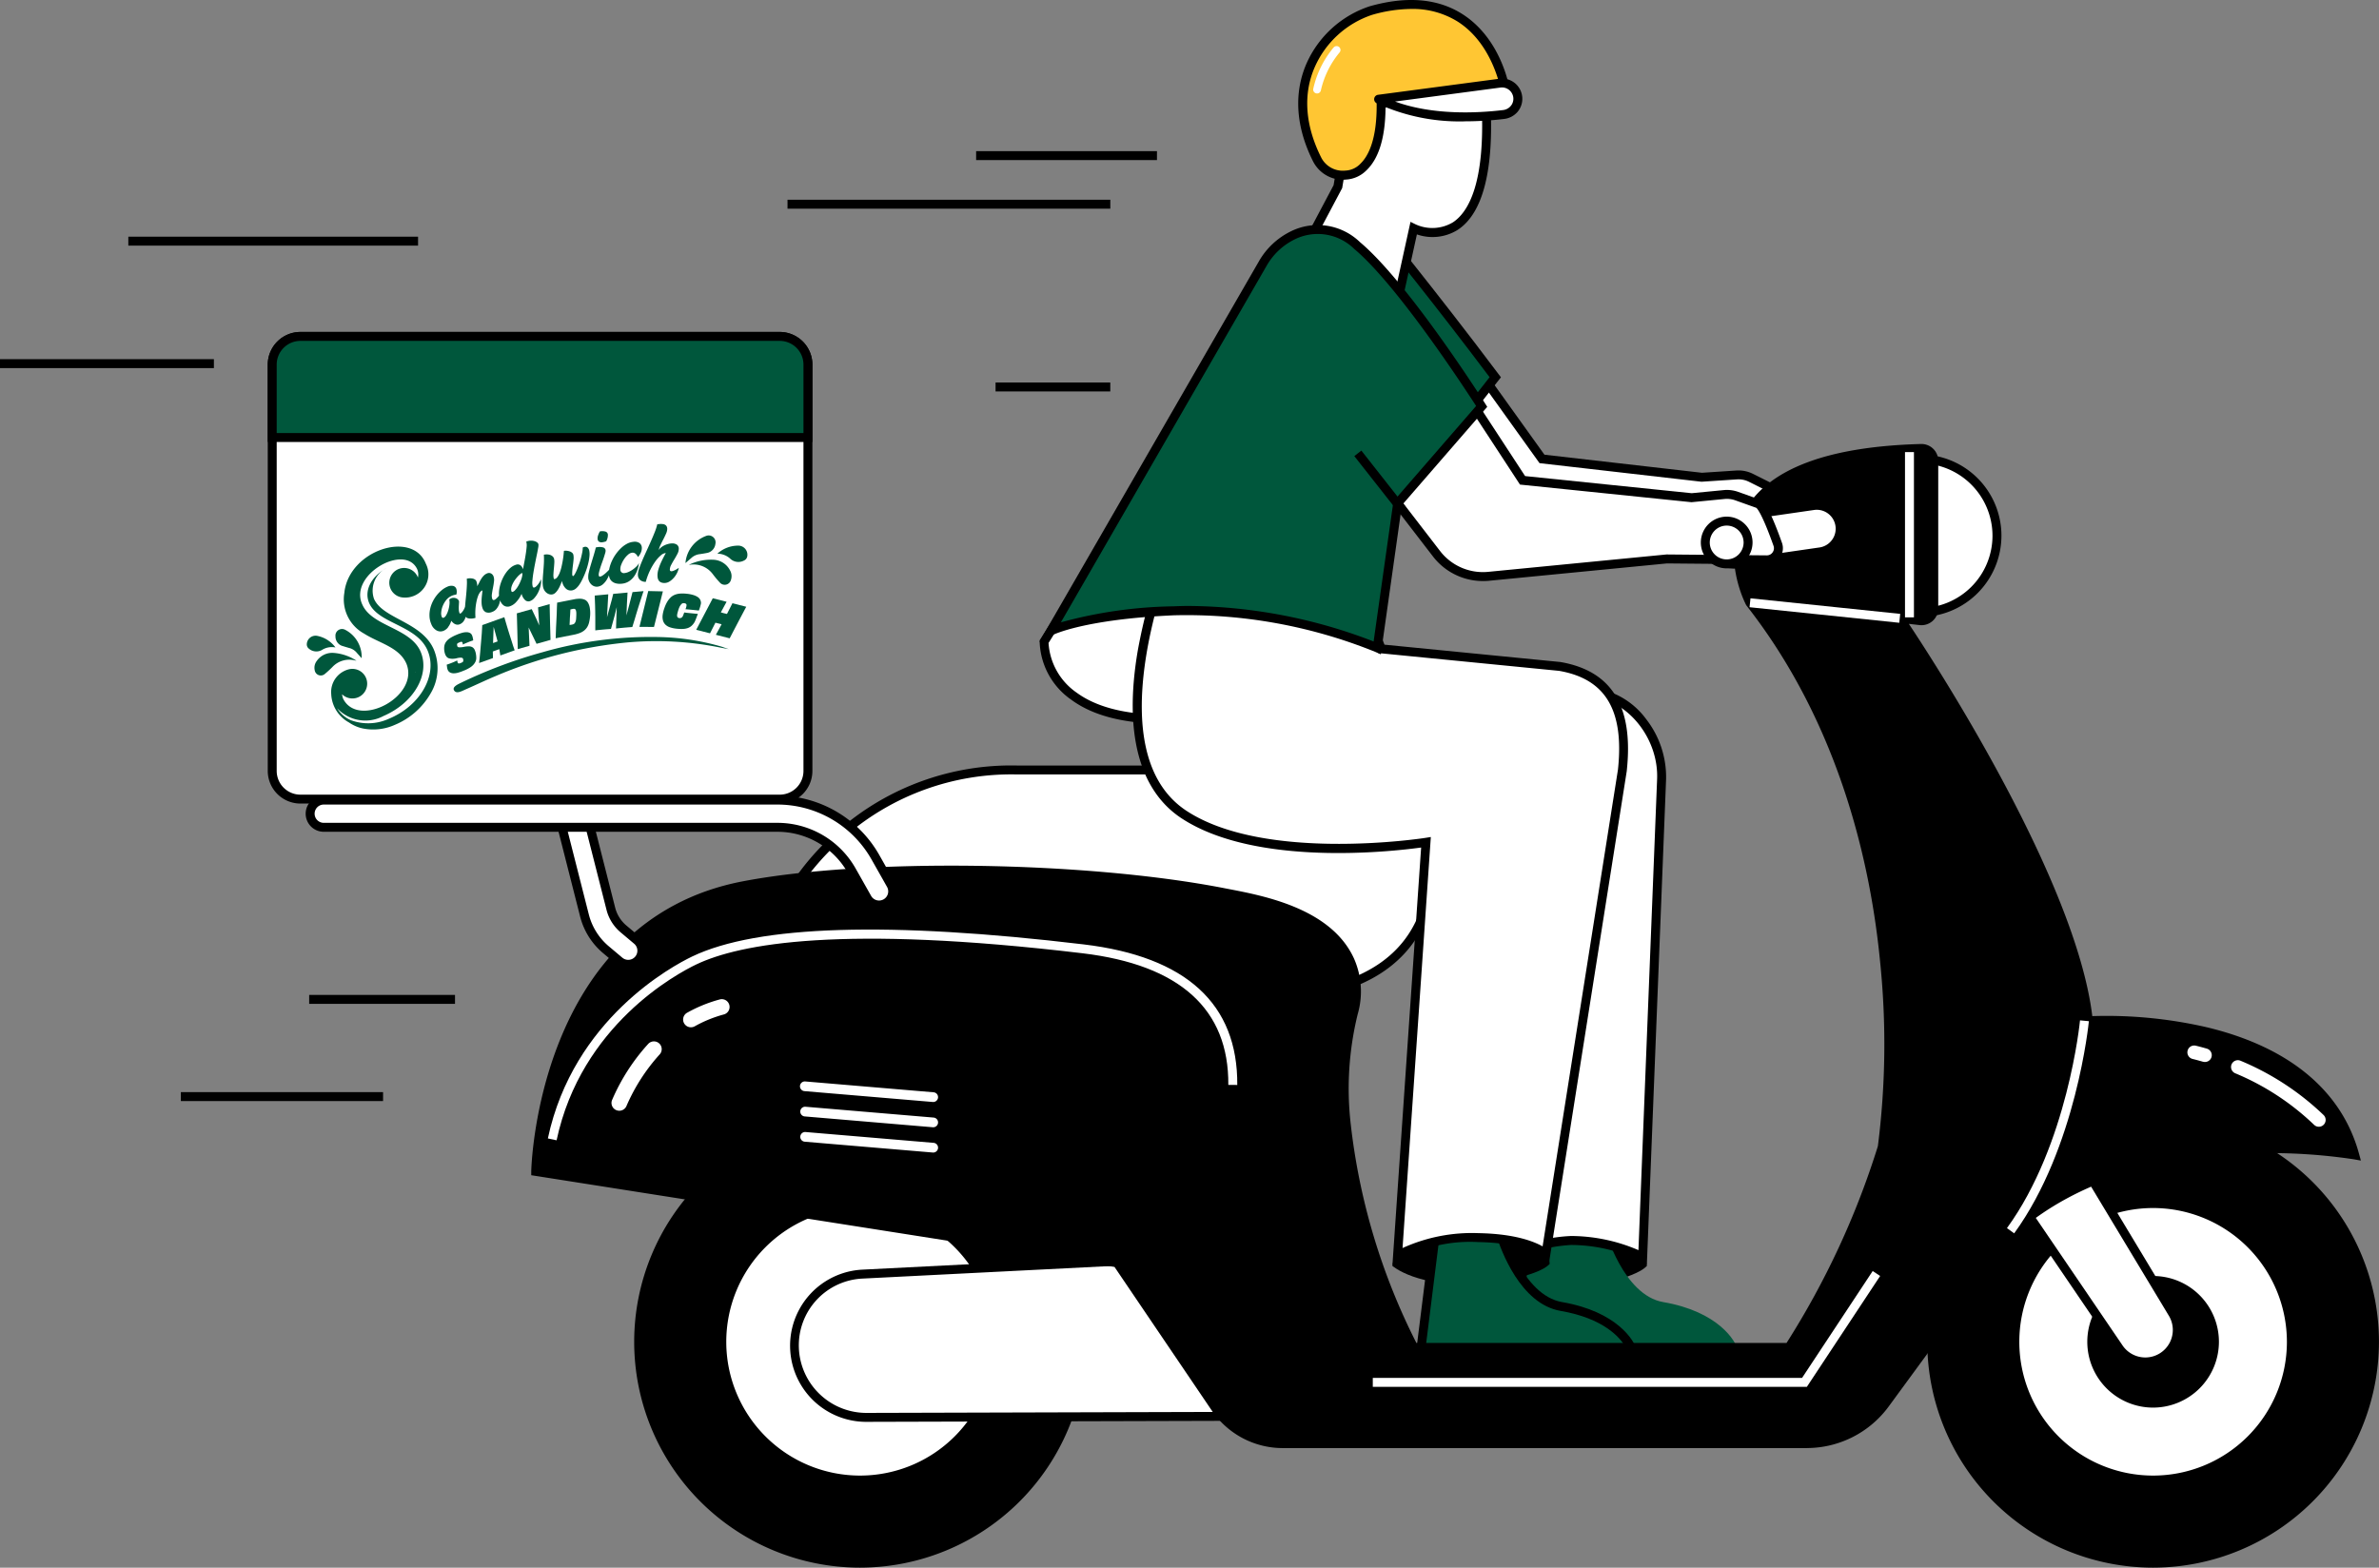
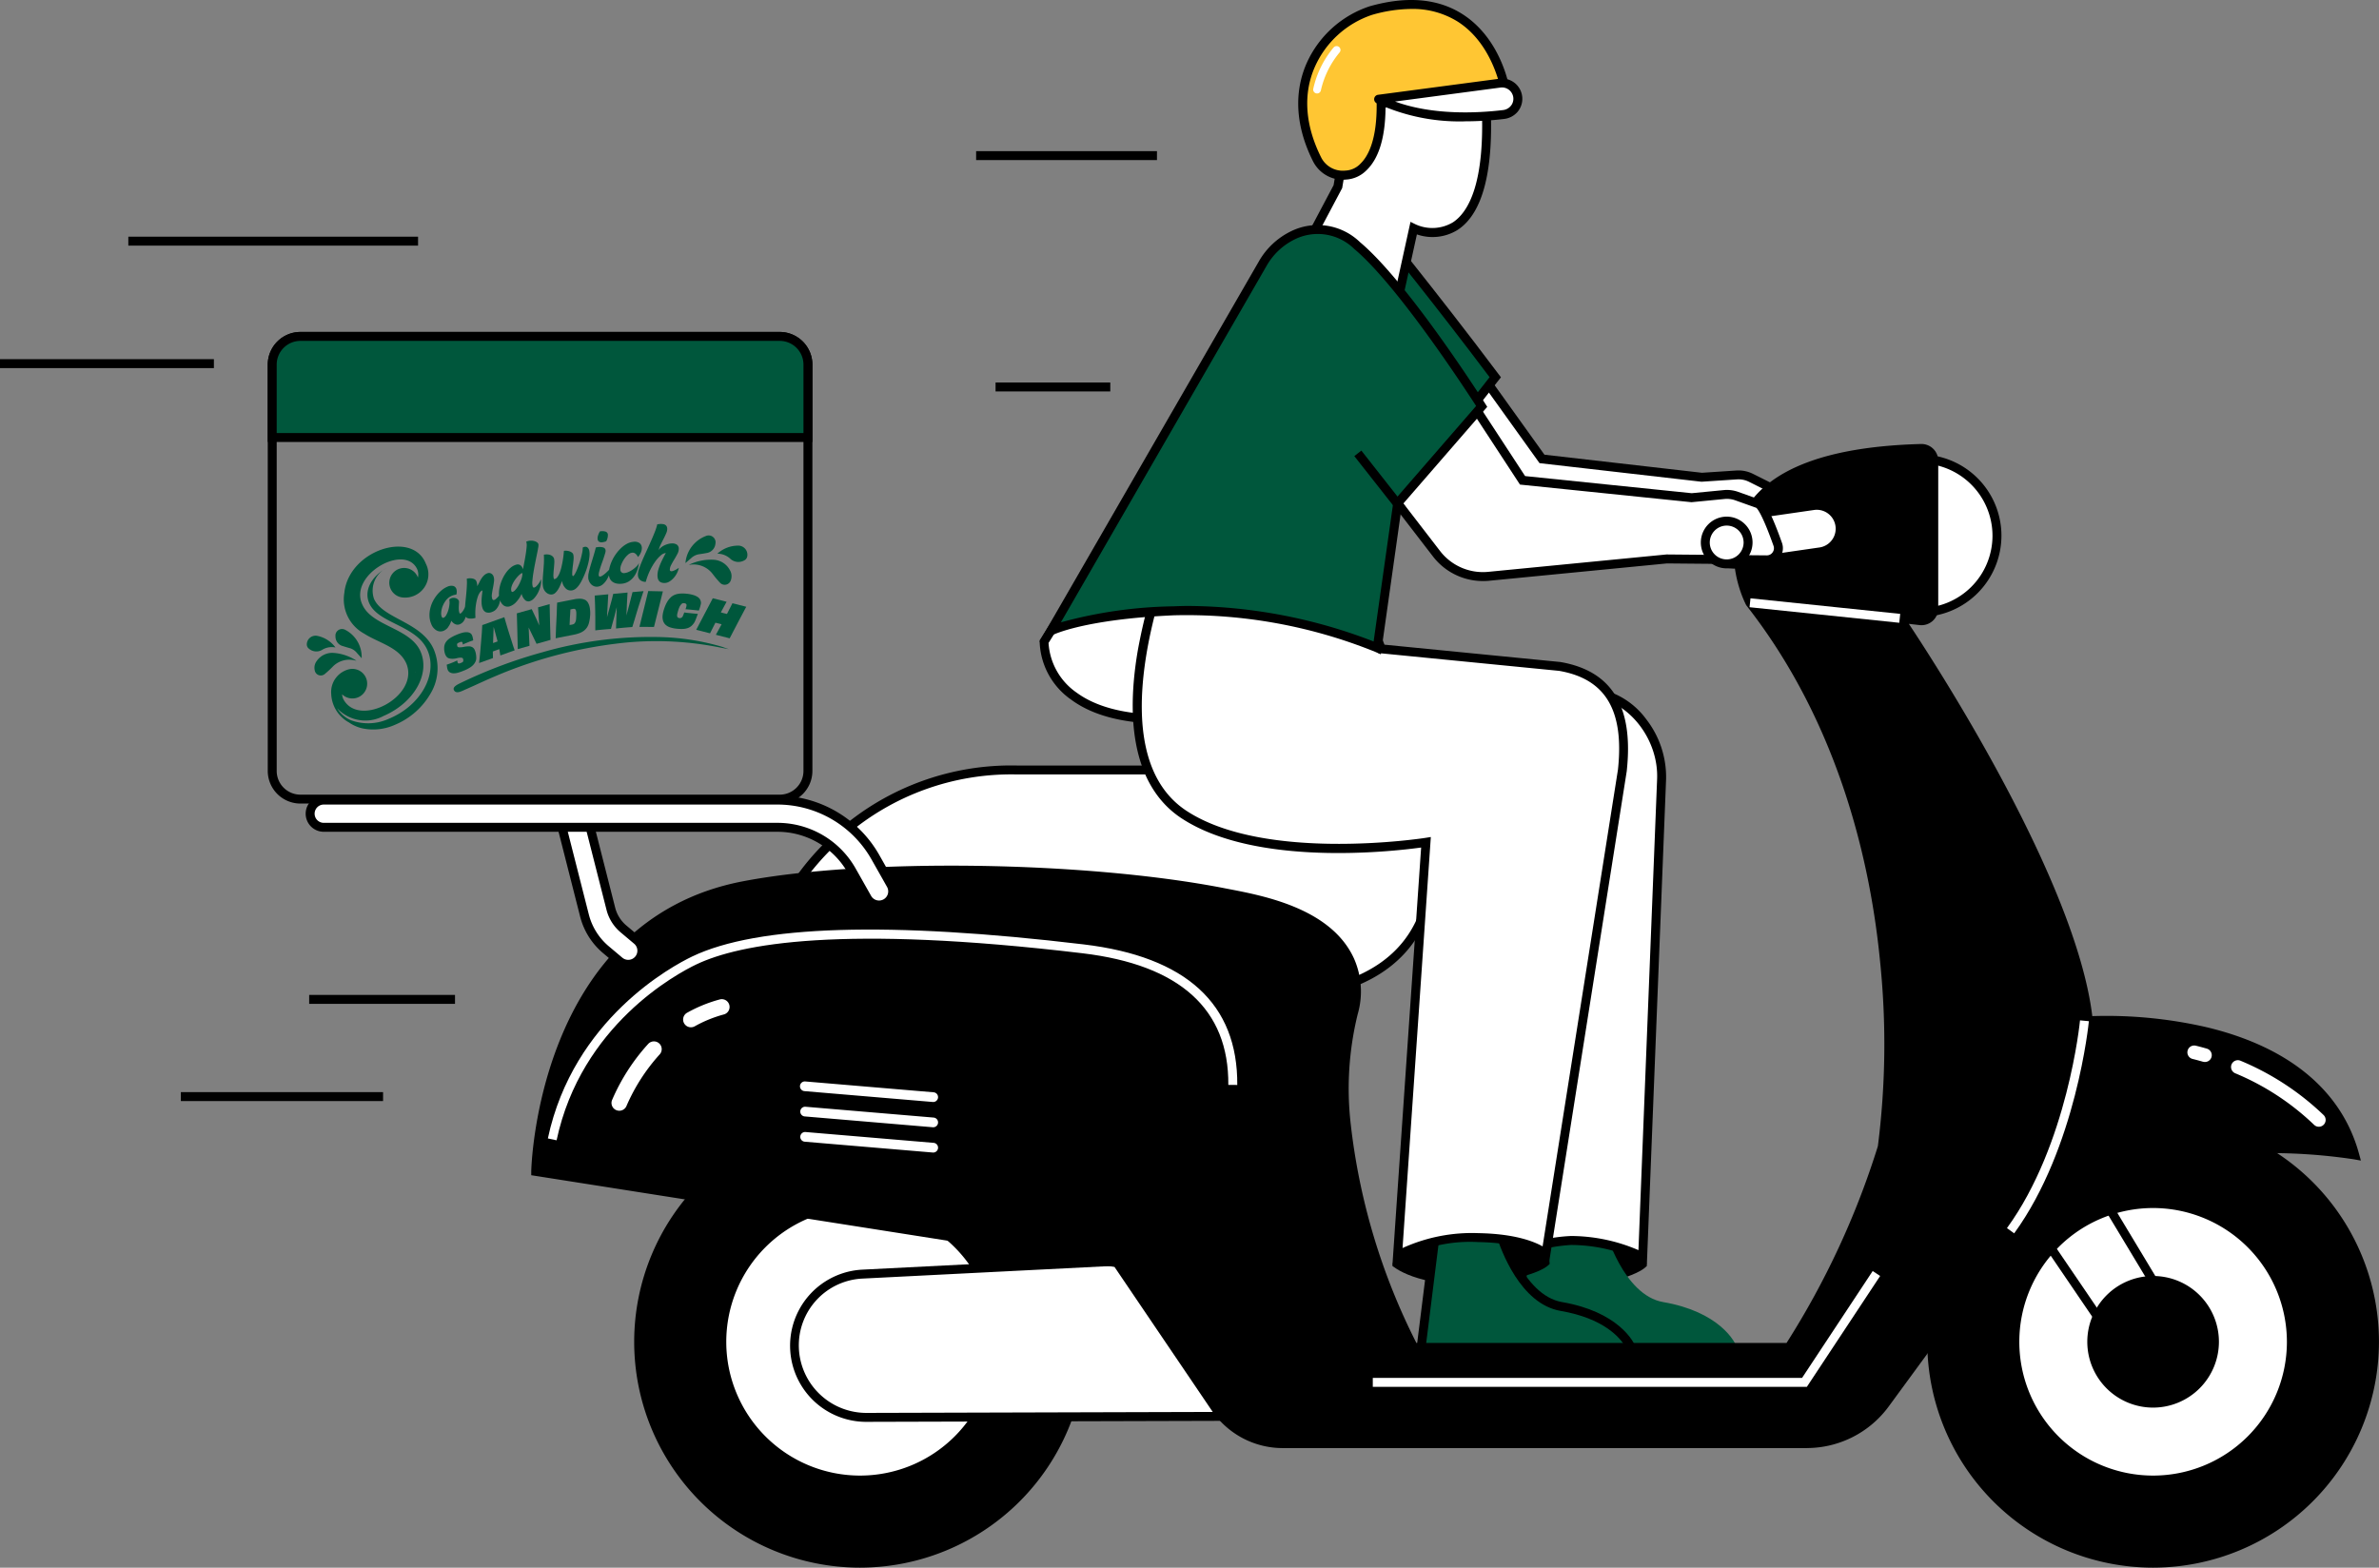
<svg xmlns="http://www.w3.org/2000/svg" width="241.218" height="158.976" viewBox="0 0 241.218 158.976">
  <rect x="0" y="0" width="241.218" height="158.976" fill="#808080" stroke="none" />
  <defs>
    <clipPath id="clip-path">
      <rect id="Rectangle_31" data-name="Rectangle 31" width="241.218" height="158.976" fill="none" />
    </clipPath>
  </defs>
  <g id="Group_21" data-name="Group 21" transform="translate(-800 -693)">
    <g id="Group_20" data-name="Group 20" transform="translate(800 693)" clip-path="url(#clip-path)">
      <path id="Path_159" data-name="Path 159" d="M402.053,649.147A22.451,22.451,0,1,1,379.6,626.7a22.451,22.451,0,0,1,22.452,22.452" transform="translate(-292.399 -513.075)" />
      <path id="Path_160" data-name="Path 160" d="M377.555,670.005a22.9,22.9,0,1,1,22.9-22.9,22.93,22.93,0,0,1-22.9,22.9m0-44.9a22,22,0,1,0,22,22,22.023,22.023,0,0,0-22-22" transform="translate(-290.352 -511.029)" />
      <path id="Path_161" data-name="Path 161" d="M431.7,687.223A14.019,14.019,0,1,1,417.678,673.2,14.019,14.019,0,0,1,431.7,687.223" transform="translate(-330.475 -551.152)" fill="#fff" />
      <path id="Path_162" data-name="Path 162" d="M415.631,699.65A14.473,14.473,0,1,1,430.1,685.177a14.489,14.489,0,0,1-14.473,14.473m0-28.039A13.566,13.566,0,1,0,429.2,685.177a13.581,13.581,0,0,0-13.566-13.566" transform="translate(-328.428 -549.105)" />
      <path id="Path_163" data-name="Path 163" d="M446.677,722.442a6.22,6.22,0,1,1,6.22,6.22,6.22,6.22,0,0,1-6.22-6.22" transform="translate(-365.694 -586.371)" />
      <path id="Path_164" data-name="Path 164" d="M450.85,727.07a6.673,6.673,0,1,1,6.673-6.673,6.681,6.681,0,0,1-6.673,6.673m0-12.44a5.767,5.767,0,1,0,5.767,5.767,5.773,5.773,0,0,0-5.767-5.767" transform="translate(-363.647 -584.325)" />
      <path id="Path_165" data-name="Path 165" d="M1125.221,649.147a22.451,22.451,0,1,1-22.452-22.452,22.451,22.451,0,0,1,22.452,22.452" transform="translate(-884.456 -513.075)" />
      <path id="Path_166" data-name="Path 166" d="M1100.723,670.005a22.9,22.9,0,1,1,22.9-22.9,22.93,22.93,0,0,1-22.9,22.9m0-44.9a22,22,0,1,0,22,22,22.023,22.023,0,0,0-22-22" transform="translate(-882.409 -511.029)" />
      <path id="Path_167" data-name="Path 167" d="M1154.865,687.223a14.02,14.02,0,1,1-14.02-14.019,14.02,14.02,0,0,1,14.02,14.019" transform="translate(-922.532 -551.152)" fill="#fff" />
      <path id="Path_168" data-name="Path 168" d="M1138.8,699.65a14.473,14.473,0,1,1,14.473-14.473A14.489,14.489,0,0,1,1138.8,699.65m0-28.039a13.566,13.566,0,1,0,13.566,13.566,13.581,13.581,0,0,0-13.566-13.566" transform="translate(-920.486 -549.105)" />
      <path id="Path_169" data-name="Path 169" d="M1169.844,722.442a6.22,6.22,0,1,1,6.22,6.22,6.22,6.22,0,0,1-6.22-6.22" transform="translate(-957.751 -586.371)" />
      <path id="Path_170" data-name="Path 170" d="M1174.018,727.07a6.673,6.673,0,1,1,6.673-6.673,6.681,6.681,0,0,1-6.673,6.673m0-12.44a5.767,5.767,0,1,0,5.767,5.767,5.773,5.773,0,0,0-5.767-5.767" transform="translate(-955.704 -584.325)" />
      <path id="Path_171" data-name="Path 171" d="M794.331,199.049l7.492,10.449,16.209,1.86,3.533-.233a2.816,2.816,0,0,1,1.445.291l2.471,1.236c.8.2,2.169,4.732,2.169,4.732l-11.8-.107-18.744.482c-.282-.342-8.692-12.008-8.692-12.008Z" transform="translate(-645.476 -162.961)" fill="#fff" />
      <path id="Path_172" data-name="Path 172" d="M794.283,214.937l-.141-.17c-.284-.343-7.849-10.836-8.71-12.031l-.212-.294,6.531-7.4,7.707,10.749,15.969,1.833,3.493-.23a3.272,3.272,0,0,1,1.678.338l2.446,1.223c.851.331,1.785,2.9,2.426,5.019l.178.59-12.414-.113Zm-7.9-12.438c2.292,3.179,7.431,10.3,8.334,11.52l18.512-.477,11.192.1a13.068,13.068,0,0,0-1.684-3.839l-.025-.006-2.516-1.258a2.361,2.361,0,0,0-1.213-.244l-3.574.236-.041,0-16.409-1.883-7.278-10.15Z" transform="translate(-642.859 -159.68)" />
      <path id="Path_173" data-name="Path 173" d="M756.676,120.751s6.309,7.689,12.815,16.364l-2.169,2.76L754.7,124.5Z" transform="translate(-617.876 -98.859)" fill="#00573c" />
      <path id="Path_174" data-name="Path 174" d="M764.886,136.916l-13.167-16.047,2.43-4.617.433.528c.063.077,6.39,7.8,12.828,16.38l.209.278ZM752.8,120.759l12.069,14.71,1.6-2.043c-5.386-7.169-10.648-13.679-12.162-15.54Z" transform="translate(-615.432 -95.175)" />
      <path id="Path_175" data-name="Path 175" d="M1046.5,264.473a7.788,7.788,0,1,1-7.788-7.788,7.788,7.788,0,0,1,7.788,7.788" transform="translate(-844.016 -210.148)" fill="#fff" />
      <path id="Path_176" data-name="Path 176" d="M1036.663,270.666a8.241,8.241,0,1,1,8.241-8.241,8.25,8.25,0,0,1-8.241,8.241m0-15.576a7.335,7.335,0,1,0,7.334,7.335,7.343,7.343,0,0,0-7.334-7.335" transform="translate(-841.969 -208.1)" />
      <path id="Path_177" data-name="Path 177" d="M837.9,686.468s1.577,2.366,8.281,1.972c0,0,5.619-.887,6.8-2.267l-1.085-4.83-13.308.3Z" transform="translate(-685.985 -557.815)" />
      <path id="Path_178" data-name="Path 178" d="M859.086,688.546s1.864,6.9,6.251,7.657c5.5.946,7.066,3.863,7.2,4.542H851.071l1.495-11.961Z" transform="translate(-696.772 -563.712)" fill="#00573c" />
      <path id="Path_179" data-name="Path 179" d="M870.772,699.094H848.238l1.606-12.853,7.266-.266.094.348c.018.066,1.842,6.632,5.89,7.329,5.571.958,7.376,3.933,7.569,4.9Zm-21.507-.906h20.252c-.562-.952-2.217-2.892-6.576-3.642-4.084-.7-6.053-6.177-6.509-7.638l-5.784.211Z" transform="translate(-694.452 -561.607)" fill="#00573c" />
      <path id="Path_180" data-name="Path 180" d="M709.031,369.382l32.86,3.226c4.144.4,7.249,4.7,7.068,8.862L747.041,429.9a14.722,14.722,0,0,0-14.348.356l-3.452-45.321-10.943-.295Z" transform="translate(-580.484 -302.413)" fill="#fff" />
      <path id="Path_181" data-name="Path 181" d="M728.42,428.568l-3.475-45.631-10.781-.29-9.865-16.24,33.763,3.314a7.927,7.927,0,0,1,5.471,3.2,9.541,9.541,0,0,1,2.006,6.137l-1.947,49.152-.64-.348a16.375,16.375,0,0,0-7.037-1.633,16.125,16.125,0,0,0-6.869,1.984Zm-13.739-46.815,11.1.3,3.431,45.04a16.173,16.173,0,0,1,6.7-1.774,17.406,17.406,0,0,1,6.827,1.435l1.891-47.738c.179-4.11-2.932-8.031-6.659-8.393l-31.958-3.137Z" transform="translate(-576.609 -299.977)" />
      <path id="Path_182" data-name="Path 182" d="M778.629,682.611s2.464,2.267,9.168,1.873c0,0,5.619-.69,6.8-2.07l-.69-5.422-14,.789Z" transform="translate(-637.463 -554.253)" />
      <path id="Path_183" data-name="Path 183" d="M802.537,688.546s1.864,6.9,6.251,7.657c5.5.946,7.066,3.863,7.2,4.542H794.522l1.495-11.961Z" transform="translate(-650.475 -563.712)" fill="#00573c" />
      <path id="Path_184" data-name="Path 184" d="M814.224,699.094H791.69l1.606-12.853,7.266-.266.094.348c.018.066,1.842,6.632,5.89,7.329,5.57.958,7.376,3.933,7.57,4.9Zm-21.507-.906h20.252c-.562-.952-2.217-2.892-6.576-3.642-4.084-.7-6.053-6.177-6.509-7.638l-5.784.211Z" transform="translate(-648.156 -561.607)" />
      <path id="Path_185" data-name="Path 185" d="M484.838,703.266l-33.685,1.7a7.269,7.269,0,0,0,.388,14.529l42.992-.12Z" transform="translate(-363.709 -575.764)" fill="#fff" />
      <path id="Path_186" data-name="Path 186" d="M449.473,717.846a7.723,7.723,0,0,1-.39-15.435l33.956-1.719,10.247,17.031-43.792.122Zm33.07-16.221-33.414,1.691a6.776,6.776,0,0,0-6.469,6.987,6.858,6.858,0,0,0,6.814,6.636h.019l42.193-.118Z" transform="translate(-361.661 -573.656)" />
-       <path id="Path_187" data-name="Path 187" d="M1119.39,623.027l12.148,20.174a3.243,3.243,0,0,1-5.46,3.5l-13-19.1Z" transform="translate(-911.278 -510.072)" fill="#fff" />
      <path id="Path_188" data-name="Path 188" d="M1125.944,645.613a3.68,3.68,0,0,1-3.05-1.623l-13.246-19.468,7.066-5.115,12.4,20.6a3.705,3.705,0,0,1-3.172,5.609m-15.051-20.873,12.75,18.74a2.79,2.79,0,0,0,4.7-3.009l-11.894-19.752Z" transform="translate(-908.469 -507.108)" />
      <path id="Path_189" data-name="Path 189" d="M440.426,443.683a26.471,26.471,0,0,1,23.265-13.012h33.351a8.8,8.8,0,0,1,8.811,8.564c.123,5.024-1.544,10.856-9.039,13.32Z" transform="translate(-360.577 -352.588)" fill="#fff" />
      <path id="Path_190" data-name="Path 190" d="M493.716,450.973,436.6,441.986l.292-.559a25.6,25.6,0,0,1,5.6-6.712,26.59,26.59,0,0,1,18.072-6.543h33.345a9.255,9.255,0,0,1,9.264,9.006c.119,4.837-1.407,11.151-9.35,13.762Zm-55.7-9.682,55.624,8.752c5.883-1.973,8.785-6.294,8.624-12.844a8.4,8.4,0,0,0-8.358-8.122h-33.35a25.716,25.716,0,0,0-17.444,6.3,26.46,26.46,0,0,0-5.1,5.917" transform="translate(-357.442 -350.541)" />
      <path id="Path_191" data-name="Path 191" d="M428.487,351.744H375.353a8.262,8.262,0,0,1-6.841-3.629l-9.963-14.707-58.95-9.266s.524-25.051,21.1-28.982c11.936-2.281,34.4-2.07,48.6.69,3.469.674,10.542,1.815,12.861,6.872a7.8,7.8,0,0,1,.361,5.332c-.992,3.571-2.981,15.284,6.1,33.932h38.052a81.766,81.766,0,0,0,9.464-20.307s5.126-31.546-13.407-55.2c0,0-7.917-14.975,17.344-15.652a1.251,1.251,0,0,1,1.287,1.248v14.977a1.248,1.248,0,0,1-1.39,1.24l-2.06-.235s17.547,25.631,19.124,40.812c0,0,22.87-1.577,27.011,13.6,0,0-21.885-3.943-34.9,7.886h0l-12.729,17.372a9.828,9.828,0,0,1-7.928,4.019" transform="translate(-245.282 -205.347)" />
      <path id="Path_192" data-name="Path 192" d="M426.439,350.152H373.306a8.707,8.707,0,0,1-7.216-3.828l-9.852-14.544-59.139-9.3V322.1c0-.253.584-25.437,21.464-29.427,12.363-2.362,34.7-2.046,48.771.69l.482.093c3.631.7,10.391,1.991,12.7,7.035a8.252,8.252,0,0,1,.386,5.642,31.633,31.633,0,0,0-.713,11.15,65.152,65.152,0,0,0,6.66,22.207H424.38a83.4,83.4,0,0,0,9.261-19.958,81.814,81.814,0,0,0,.235-18.609c-.941-9.826-4.057-24.084-13.556-36.211l-.044-.068c-.111-.21-2.683-5.192-.059-9.68,2.428-4.153,8.414-6.386,17.792-6.637a1.7,1.7,0,0,1,1.752,1.7V265a1.7,1.7,0,0,1-1.895,1.691l-1.085-.124c2.967,4.461,16.939,26.085,18.6,39.778a45.342,45.342,0,0,1,11.656,1.141c8.328,2.008,13.65,6.44,15.389,12.816l.189.692-.707-.127a56.621,56.621,0,0,0-12.482-.485c-6.386.446-15.38,2.237-22,8.23l-12.7,17.336a10.316,10.316,0,0,1-8.293,4.2m-128.417-28.44,58.745,9.234,10.073,14.87a7.8,7.8,0,0,0,6.466,3.43h53.134A9.408,9.408,0,0,0,434,345.412L446.758,328l.034-.031c6.818-6.2,16.054-8.041,22.6-8.5a59.241,59.241,0,0,1,11.963.387c-1.841-5.74-6.711-9.6-14.489-11.487a44.06,44.06,0,0,0-11.852-1.106l-.437.03-.046-.435c-1.548-14.9-18.873-40.347-19.048-40.6l-.561-.819,3.047.348a.795.795,0,0,0,.885-.79V250.023a.787.787,0,0,0-.24-.568.8.8,0,0,0-.582-.227c-9.04.242-14.77,2.323-17.031,6.184s-.154,8.342.059,8.771a62.977,62.977,0,0,1,9.959,18.706,79.85,79.85,0,0,1,3.762,17.97,82.285,82.285,0,0,1-.25,18.846l-.015.065a81.121,81.121,0,0,1-9.575,20.491l-.133.133H386.285l-.124-.255c-3.924-8.058-6.235-15.721-6.871-22.777a32.547,32.547,0,0,1,.742-11.474,7.346,7.346,0,0,0-.337-5.021c-2.118-4.62-8.579-5.857-12.051-6.523l-.485-.093c-13.74-2.672-36.37-2.994-48.428-.69-8.36,1.6-14.387,6.865-17.914,15.657a41.873,41.873,0,0,0-2.8,12.5" transform="translate(-243.234 -203.301)" />
      <path id="Path_193" data-name="Path 193" d="M307.283,541.319l-.887-.189c2.584-12.124,12.649-17.5,14.64-18.453,6.61-3.167,19.961-3.579,39.681-1.224,10.4,1.242,15.644,6.038,15.581,14.255l-.907-.007c.06-7.678-4.914-12.169-14.782-13.347-24.348-2.908-34.746-.984-39.182,1.141-1.924.922-11.65,6.115-14.145,17.824" transform="translate(-250.846 -425.682)" fill="#fff" />
      <path id="Path_194" data-name="Path 194" d="M460.951,606.988l-13.016-1.1a.493.493,0,1,1,.083-.982l13.016,1.1a.493.493,0,0,1-.083.982" transform="translate(-366.355 -495.235)" fill="#fff" />
      <path id="Path_195" data-name="Path 195" d="M460.951,621.125l-13.016-1.1a.493.493,0,0,1,.083-.982l13.016,1.1a.493.493,0,0,1-.083.982" transform="translate(-366.355 -506.809)" fill="#fff" />
      <path id="Path_196" data-name="Path 196" d="M460.951,635.262l-13.016-1.1a.493.493,0,0,1,.083-.982l13.016,1.1a.493.493,0,0,1-.083.982" transform="translate(-366.355 -518.383)" fill="#fff" />
      <path id="Path_197" data-name="Path 197" d="M318.974,468.566l-1.38-1.162a6.712,6.712,0,0,1-2.181-3.479l-2.536-9.972,2.675-.68,2.536,9.972a3.95,3.95,0,0,0,1.284,2.049l1.38,1.162a1.38,1.38,0,0,1-1.778,2.111" transform="translate(-256.152 -371.094)" fill="#fff" />
      <path id="Path_198" data-name="Path 198" d="M317.371,466.855a1.819,1.819,0,0,1-1.178-.431l-1.38-1.162a7.124,7.124,0,0,1-2.329-3.714l-2.648-10.411,3.554-.9,2.648,10.411a3.478,3.478,0,0,0,1.137,1.814l1.38,1.162a1.833,1.833,0,0,1-1.024,3.229c-.053,0-.107.007-.159.007m-6.432-15.064,2.424,9.533a6.225,6.225,0,0,0,2.034,3.244l1.38,1.162a.927.927,0,0,0,1.194-1.418l-1.38-1.162a4.38,4.38,0,0,1-1.432-2.283l-2.424-9.533Z" transform="translate(-253.663 -368.605)" />
      <path id="Path_199" data-name="Path 199" d="M229.93,457.462l-1.57-2.778a8.64,8.64,0,0,0-7.522-4.389H174.831a1.38,1.38,0,0,1,0-2.76h46.006a11.4,11.4,0,0,1,9.925,5.791l1.57,2.778a1.38,1.38,0,0,1-2.4,1.358" transform="translate(-142.004 -366.397)" fill="#fff" />
      <path id="Path_200" data-name="Path 200" d="M229.088,456.569a1.835,1.835,0,0,1-1.6-.931l-1.57-2.778a8.2,8.2,0,0,0-7.128-4.159H172.786a1.833,1.833,0,1,1,0-3.667h46.006a11.872,11.872,0,0,1,10.32,6.021l1.57,2.778a1.833,1.833,0,0,1-1.593,2.735m-.81-1.377a.927.927,0,1,0,1.614-.912l-1.57-2.778a10.965,10.965,0,0,0-9.531-5.561H172.786a.927.927,0,1,0,0,1.854h46.006a9.108,9.108,0,0,1,7.917,4.619Z" transform="translate(-139.958 -364.35)" />
      <path id="Path_201" data-name="Path 201" d="M583.969,327.746s-.591,15.181,33.147,3.349l.192-4.2-29-6.05Z" transform="translate(-478.095 -262.677)" fill="#fff" />
      <path id="Path_202" data-name="Path 202" d="M594.014,333.766c-4.025,0-7.168-.816-9.351-2.428a7.433,7.433,0,0,1-3.2-5.9l0-.121,4.57-7.27,29.687,6.193-.223,4.891-.289.1c-8.3,2.912-15.257,4.437-20.665,4.533q-.272,0-.539,0m-11.64-8.183a6.607,6.607,0,0,0,2.848,5.041c3.416,2.507,11.289,4.159,29.407-2.149l.16-3.508-28.314-5.906Z" transform="translate(-476.047 -260.382)" />
      <path id="Path_203" data-name="Path 203" d="M729.2,76.166l2.223-10.12s8.263,4.056,7.326-12.977l-13.426-.684-1.582,9.428L718.314,72.05Z" transform="translate(-588.083 -42.888)" fill="#fff" />
      <path id="Path_204" data-name="Path 204" d="M726.633,74.639l-11.855-4.483,5.631-10.627,1.637-9.753,14.236.725.022.407c.386,7.019-.722,11.44-3.292,13.142a4.824,4.824,0,0,1-4.157.472ZM716.06,69.672l9.912,3.749,2.234-10.172.519.255a4.062,4.062,0,0,0,3.795-.214c1.54-1.025,3.277-3.93,2.9-11.924l-12.614-.643-1.527,9.1Z" transform="translate(-585.189 -40.752)" />
      <path id="Path_205" data-name="Path 205" d="M966.844,282.616l-8.469,1.225a2.373,2.373,0,1,0,.68,4.7l8.469-1.225a2.373,2.373,0,1,0-.679-4.7" transform="translate(-782.956 -231.358)" fill="#fff" />
      <path id="Path_206" data-name="Path 206" d="M956.666,286.971a2.827,2.827,0,0,1-.4-5.624l8.469-1.225a2.827,2.827,0,0,1,.809,5.6l-8.469,1.225a2.834,2.834,0,0,1-.406.03m8.2-5.952-8.469,1.225a1.92,1.92,0,0,0,.55,3.8l8.469-1.225a1.92,1.92,0,0,0-.55-3.8" transform="translate(-780.909 -229.311)" />
      <path id="Path_207" data-name="Path 207" d="M639.883,300.339s-9.369,21.482.846,28.166c8.233,5.387,24.517,2.8,24.517,2.8l-2.885,41.944s2.9-1.945,8.2-1.854c5.265.09,6.842,1.667,6.842,1.667l7.756-49.069c.573-5.347-.692-9.549-6.362-10.524l-18.081-1.781-1.789-4.666Z" transform="translate(-520.659 -245.887)" fill="#fff" />
      <path id="Path_208" data-name="Path 208" d="M659.828,371.576l.062-.918,2.846-41.383c-2.992.411-16.759,1.966-24.275-2.952-4.339-2.839-5.879-8.733-4.452-17.045a57.6,57.6,0,0,1,3.439-11.681l.168-.386,19.637,6.892,1.764,4.6,17.834,1.758c5.23.9,7.433,4.5,6.736,11.019l0,.022-7.895,49.948-.629-.63c-.011-.011-1.575-1.45-6.529-1.534a14.88,14.88,0,0,0-7.937,1.778Zm3.89-43.368-2.867,41.683a16.992,16.992,0,0,1,7.7-1.51c3.634.062,5.589.828,6.5,1.341l7.642-48.349c.641-6.015-1.257-9.2-5.973-10.015l-18.343-1.807-1.814-4.731-18.44-6.472c-1.184,2.911-8.2,21.3.84,27.217,7.99,5.228,24.037,2.759,24.2,2.733Z" transform="translate(-518.64 -243.327)" />
      <path id="Path_209" data-name="Path 209" d="M772.671,212.1l6.7,10.252,17.154,1.764,3.289-.32a2.932,2.932,0,0,1,1.271.157l2.142.765c.518.13,1.438,2.481,2.023,4.128a1.18,1.18,0,0,1-1.124,1.574l-10.134-.092-18.043,1.759a5.966,5.966,0,0,1-5.3-2.3c-2.729-3.541-7.243-9.411-7.243-9.411Z" transform="translate(-624.999 -173.645)" fill="#fff" />
      <path id="Path_210" data-name="Path 210" d="M772.58,229.456a6.377,6.377,0,0,1-5.072-2.5c-2.729-3.541-7.243-9.412-7.243-9.412l-.257-.334,9.973-8.912,6.874,10.513,16.894,1.737,3.244-.315a3.4,3.4,0,0,1,1.467.181l2.122.758c.3.077.86.309,2.318,4.41a1.633,1.633,0,0,1-1.555,2.18l-10.11-.092-18.019,1.757c-.213.021-.425.031-.635.031M761.24,217.324c.993,1.292,4.646,6.041,6.986,9.077a5.483,5.483,0,0,0,4.9,2.121l18.067-1.761h.024l10.134.092a.709.709,0,0,0,.6-.305.717.717,0,0,0,.093-.664c-1.16-3.263-1.655-3.78-1.744-3.851h0l-2.143-.765a2.5,2.5,0,0,0-1.074-.133l-3.334.324-.045,0-17.369-1.785-6.533-9.992Zm39.052,4.7Z" transform="translate(-622.218 -170.533)" />
      <path id="Path_211" data-name="Path 211" d="M620.759,170.788a51.026,51.026,0,0,0-20.628-3.755c-9.322.414-12.474,2.043-12.474,2.043L609.2,131.743a7.127,7.127,0,0,1,2.963-2.766,5.711,5.711,0,0,1,6.562,1.017c4.864,4.081,12.629,16.311,12.629,16.311l-8.518,9.818Z" transform="translate(-481.115 -105.09)" fill="#00573c" />
      <path id="Path_212" data-name="Path 212" d="M615.863,169.4l-.549-.244a50.982,50.982,0,0,0-20.423-3.716c-9.117.4-12.255,1.977-12.286,1.992l-1.373.71,22.31-38.672a7.568,7.568,0,0,1,3.158-2.947,6.156,6.156,0,0,1,7.051,1.077c4.862,4.079,12.4,15.913,12.72,16.415l.181.285L618,154.271Zm-19.209-4.905a52.881,52.881,0,0,1,18.477,3.6l2.01-14.219,8.383-9.663c-1.2-1.856-8.009-12.277-12.355-15.923a5.271,5.271,0,0,0-6.073-.956,6.655,6.655,0,0,0-2.773,2.592l-20.9,36.227a45.642,45.642,0,0,1,11.427-1.623q.909-.04,1.8-.04" transform="translate(-475.854 -103.043)" />
      <rect id="Rectangle_21" data-name="Rectangle 21" width="0.907" height="7.238" transform="translate(137.321 46.254) rotate(-38.181)" />
      <path id="Path_213" data-name="Path 213" d="M811.767,722.7H767.754v-.906h43.525l7.161-10.837.756.5Z" transform="translate(-628.56 -582.061)" fill="#fff" />
      <rect id="Rectangle_22" data-name="Rectangle 22" width="0.907" height="15.263" transform="translate(177.396 61.578) rotate(-84.068)" fill="#fff" />
      <path id="Path_214" data-name="Path 214" d="M1123.155,592.333l-.733-.533c6.165-8.477,7.4-20.944,7.407-21.069l.9.085c-.012.127-1.268,12.842-7.577,21.517" transform="translate(-918.927 -467.257)" fill="#fff" />
      <path id="Path_215" data-name="Path 215" d="M382.173,561.4h0a.786.786,0,0,1,.271-1.108,14.426,14.426,0,0,1,3.31-1.351.789.789,0,1,1,.392,1.528,12.864,12.864,0,0,0-2.915,1.19.792.792,0,0,1-1.058-.26" transform="translate(-312.783 -457.585)" fill="#fff" />
      <path id="Path_216" data-name="Path 216" d="M342.5,589.486h0a.788.788,0,0,1-.477-1.055,20.341,20.341,0,0,1,3.664-5.686.789.789,0,0,1,1.139-.016h0a.79.79,0,0,1,.015,1.091,18.988,18.988,0,0,0-3.364,5.23.787.787,0,0,1-.974.436" transform="translate(-279.958 -476.887)" fill="#fff" />
-       <path id="Path_217" data-name="Path 217" d="M206.563,191.033v41.206A2.858,2.858,0,0,1,203.7,235.1H155.1a2.858,2.858,0,0,1-2.859-2.859V191.033a2.858,2.858,0,0,1,2.859-2.859h48.6a2.858,2.858,0,0,1,2.859,2.859" transform="translate(-124.644 -154.058)" fill="#fff" />
      <path id="Path_218" data-name="Path 218" d="M201.658,233.5h-48.6a3.316,3.316,0,0,1-3.312-3.312V188.986a3.316,3.316,0,0,1,3.312-3.312h48.6a3.316,3.316,0,0,1,3.312,3.312v41.206a3.316,3.316,0,0,1-3.312,3.312m-48.6-46.924a2.408,2.408,0,0,0-2.405,2.405v41.206a2.408,2.408,0,0,0,2.405,2.406h48.6a2.408,2.408,0,0,0,2.406-2.406V188.986a2.408,2.408,0,0,0-2.406-2.405Z" transform="translate(-122.597 -152.011)" />
      <path id="Path_219" data-name="Path 219" d="M206.563,191.033v7.393H152.246v-7.393a2.858,2.858,0,0,1,2.859-2.859h48.6a2.858,2.858,0,0,1,2.859,2.859" transform="translate(-124.644 -154.058)" fill="#00573c" />
      <path id="Path_220" data-name="Path 220" d="M204.97,196.834H149.746v-7.847a3.316,3.316,0,0,1,3.312-3.312h48.6a3.316,3.316,0,0,1,3.312,3.312Zm-54.317-.907h53.411v-6.94a2.408,2.408,0,0,0-2.406-2.405h-48.6a2.408,2.408,0,0,0-2.405,2.405Z" transform="translate(-122.597 -152.012)" />
      <path id="Path_221" data-name="Path 221" d="M958.049,293.653a2.169,2.169,0,1,1-2.169-2.169,2.169,2.169,0,0,1,2.169,2.169" transform="translate(-780.804 -238.638)" fill="#fff" />
      <path id="Path_222" data-name="Path 222" d="M953.834,294.228a2.622,2.622,0,1,1,2.622-2.622,2.625,2.625,0,0,1-2.622,2.622m0-4.337a1.715,1.715,0,1,0,1.715,1.715,1.717,1.717,0,0,0-1.715-1.715" transform="translate(-778.757 -236.591)" />
-       <rect id="Rectangle_23" data-name="Rectangle 23" width="0.907" height="16.758" transform="translate(193.157 45.847)" fill="#fff" />
      <path id="Path_223" data-name="Path 223" d="M736.479,12.545s14.2-1.363,12.591-1.363c0,0-1.764-11.425-13.634-8.057C731.58,4.22,725.8,9.837,729.983,18.2a2.906,2.906,0,0,0,2.887,1.6s3.689.2,3.609-7.261" transform="translate(-596.445 -2.05)" fill="#ffc633" />
      <path id="Path_224" data-name="Path 224" d="M730.506,18.23a3.415,3.415,0,0,1-2.959-1.876c-2.209-4.418-1.573-7.84-.65-9.933A10.665,10.665,0,0,1,733.282.639c3.764-1.068,6.94-.8,9.44.807,3.445,2.211,4.485,6.223,4.713,7.332a.432.432,0,0,1,.184.343c.021.44-.34.488-.938.567-.332.044-.82.1-1.449.172-1.056.118-2.529.272-4.377.459-2.482.251-4.99.495-5.953.588-.024,3.015-.671,5.152-1.928,6.356a3.174,3.174,0,0,1-2.11.948,3.127,3.127,0,0,1-.358.021M737.5.907a14.6,14.6,0,0,0-3.967.6,9.711,9.711,0,0,0-5.8,5.277c-1.211,2.746-.993,5.914.631,9.161a2.453,2.453,0,0,0,2.426,1.357l.04-.005.04,0a2.244,2.244,0,0,0,1.509-.721c.762-.747,1.662-2.409,1.622-6.083l0-.416.414-.04c4.179-.4,10.276-1.01,12.1-1.246-.275-1.185-1.312-4.69-4.283-6.592A8.591,8.591,0,0,0,737.5.907" transform="translate(-594.415 0.001)" />
      <path id="Path_225" data-name="Path 225" d="M771.016,48.085l12.307-1.629a1.6,1.6,0,1,1,.4,3.177c-3.039.368-8.519.612-12.705-1.548" transform="translate(-631.231 -38.022)" fill="#fff" />
      <path id="Path_226" data-name="Path 226" d="M777.752,48.282a20,20,0,0,1-8.991-1.84.453.453,0,0,1,.148-.852l12.306-1.629a2.054,2.054,0,0,1,1.822,3.381,2.124,2.124,0,0,1-1.365.7,33.4,33.4,0,0,1-3.921.237m-7.114-2.006c3.843,1.411,8.38,1.174,10.94.867a1.194,1.194,0,0,0,.9-.575,1.132,1.132,0,0,0,.017-1.11,1.152,1.152,0,0,0-1.163-.6Z" transform="translate(-629.183 -35.977)" />
      <path id="Path_227" data-name="Path 227" d="M734.758,30.576h0a.393.393,0,0,1-.345-.471,9.843,9.843,0,0,1,2.059-4.185.4.4,0,0,1,.57-.045h0a.393.393,0,0,1,.042.542,9.178,9.178,0,0,0-1.9,3.85.392.392,0,0,1-.427.309" transform="translate(-601.255 -21.101)" fill="#fff" />
      <path id="Path_228" data-name="Path 228" d="M1256.217,599.6a25.906,25.906,0,0,0-7.984-5.222.69.69,0,1,1,.539-1.27,27.3,27.3,0,0,1,8.409,5.5.693.693,0,0,1-.007,1h0a.688.688,0,0,1-.956-.008" transform="translate(-1021.582 -485.533)" fill="#fff" />
      <path id="Path_229" data-name="Path 229" d="M1224.921,586.462c-.422-.123-.78-.217-1.056-.284a.69.69,0,0,1-.517-.8h0a.691.691,0,0,1,.844-.545c.3.072.674.171,1.12.3a.69.69,0,0,1,.462.872h0a.691.691,0,0,1-.854.452" transform="translate(-1001.546 -478.789)" fill="#fff" />
      <rect id="Rectangle_24" data-name="Rectangle 24" width="18.336" height="0.907" transform="translate(98.974 15.327)" />
-       <rect id="Rectangle_25" data-name="Rectangle 25" width="32.729" height="0.907" transform="translate(79.849 20.256)" />
      <rect id="Rectangle_26" data-name="Rectangle 26" width="11.632" height="0.907" transform="translate(100.945 38.789)" />
      <rect id="Rectangle_27" data-name="Rectangle 27" width="29.377" height="0.907" transform="translate(13.012 24.002)" />
      <rect id="Rectangle_28" data-name="Rectangle 28" width="21.688" height="0.907" transform="translate(0 36.423)" />
      <rect id="Rectangle_29" data-name="Rectangle 29" width="14.787" height="0.907" transform="translate(31.348 100.894)" />
      <rect id="Rectangle_30" data-name="Rectangle 30" width="20.505" height="0.907" transform="translate(18.336 110.752)" />
      <path id="Path_230" data-name="Path 230" d="M242.048,311.185a1.933,1.933,0,0,0,.334-.658,1.3,1.3,0,0,0,.172.193.842.842,0,0,0,.206.143.615.615,0,0,0,.231.062.548.548,0,0,0,.25-.045.9.9,0,0,0,.4-.317,1.341,1.341,0,0,0,.2-.446.319.319,0,0,0,.143.12.853.853,0,0,0,.291.067,1.46,1.46,0,0,0,.313-.014,1.412,1.412,0,0,0,.25-.058q-.021-.233-.02-.512a5.815,5.815,0,0,1,.122-1.147,4.01,4.01,0,0,1,.142-.515,1.564,1.564,0,0,1,.2-.4.564.564,0,0,1,.261-.213q-.019.231-.047.466t-.04.464a3.488,3.488,0,0,0,.006.451,1.652,1.652,0,0,0,.091.429.682.682,0,0,0,.327.4.846.846,0,0,0,.662-.034.95.95,0,0,0,.424-.3,1.616,1.616,0,0,0,.265-.462,1.932,1.932,0,0,0,.1-.412,1.041,1.041,0,0,0,.372.533.7.7,0,0,0,.595.087,1.524,1.524,0,0,0,.673-.448,2.914,2.914,0,0,0,.54-.827,1.3,1.3,0,0,0,.374.656.5.5,0,0,0,.456.093,1.017,1.017,0,0,0,.454-.309,2.542,2.542,0,0,0,.39-.571,2.972,2.972,0,0,0,.25-.691,1.866,1.866,0,0,0,.042-.661,1.692,1.692,0,0,1-.139.295,2.161,2.161,0,0,1-.177.256,1.569,1.569,0,0,1-.184.193.461.461,0,0,1-.168.1q-.133.038-.175-.109a1.7,1.7,0,0,1-.027-.558q.027-.368.1-.819t.169-.933q.093-.482.18-.895t.135-.707a1.2,1.2,0,0,0,.028-.365.369.369,0,0,0-.143-.194.817.817,0,0,0-.264-.125,1.265,1.265,0,0,0-.332-.045,1.21,1.21,0,0,0-.347.047c-.028.008-.056.017-.083.028a.765.765,0,0,0-.074.033.308.308,0,0,1,.029.075,1.4,1.4,0,0,1,.017.47q-.027.315-.087.7t-.14.8q-.079.41-.14.754a.79.79,0,0,0-.263-.414.491.491,0,0,0-.447-.05,1.5,1.5,0,0,0-.545.3,2.706,2.706,0,0,0-.468.51,3.82,3.82,0,0,0-.369.645,4.159,4.159,0,0,0-.247.7,3.414,3.414,0,0,0-.1.683,2.155,2.155,0,0,0,.006.293h0a1.935,1.935,0,0,1-.146.176,2.037,2.037,0,0,1-.168.16.536.536,0,0,1-.162.1q-.151.054-.21-.111a1.079,1.079,0,0,1-.031-.5q.04-.3.105-.618t.1-.622a1.111,1.111,0,0,0-.035-.51.536.536,0,0,0-.262-.321.428.428,0,0,0-.343-.029,1.009,1.009,0,0,0-.358.213,1.738,1.738,0,0,0-.258.309,3.428,3.428,0,0,0-.214.378q-.1.206-.226.421a1.35,1.35,0,0,0-.02-.264,1.479,1.479,0,0,0-.059-.219.387.387,0,0,0-.16-.2.7.7,0,0,0-.261-.1,1.313,1.313,0,0,0-.3-.018.928.928,0,0,0-.262.047,3.917,3.917,0,0,1,.015.553q-.011.329-.042.708t-.073.774q-.042.395-.069.741c0,.011,0,.022,0,.033l0,0a1.176,1.176,0,0,1-.082.22,1.806,1.806,0,0,1-.121.213,1.45,1.45,0,0,1-.136.175.393.393,0,0,1-.125.1q-.074.031-.1-.036a1.018,1.018,0,0,1-.072-.342q-.01-.194,0-.378t.017-.328a.5.5,0,0,0-.006-.183.472.472,0,0,0-.124-.173.545.545,0,0,0-.192-.109.732.732,0,0,0-.233-.037.629.629,0,0,0-.244.051.785.785,0,0,0-.188.118,1.538,1.538,0,0,1,.019.51,3.131,3.131,0,0,1-.116.575,2.3,2.3,0,0,1-.208.495.6.6,0,0,1-.252.267q-.141.059-.212-.109a1.028,1.028,0,0,1-.043-.453,2.12,2.12,0,0,1,.148-.62,2.362,2.362,0,0,1,.36-.613,1.474,1.474,0,0,1,.591-.441,1.62,1.62,0,0,1,.429-.108.945.945,0,0,0-.005-.6.451.451,0,0,0-.339-.281.94.94,0,0,0-.56.08,2.333,2.333,0,0,0-.549.333,3.3,3.3,0,0,0-.51.51,3.606,3.606,0,0,0-.415.644,3.273,3.273,0,0,0-.267.733,2.885,2.885,0,0,0-.074.779,2.238,2.238,0,0,0,.176.781,1.229,1.229,0,0,0,.554.662.808.808,0,0,0,.708.028,1.161,1.161,0,0,0,.441-.346m6.416-4.027a1.776,1.776,0,0,1,.134-.38,2.709,2.709,0,0,1,.221-.379,3.5,3.5,0,0,1,.267-.339,2.445,2.445,0,0,1,.267-.259.672.672,0,0,1,.22-.132.633.633,0,0,1,0,.277,2.234,2.234,0,0,1-.1.375q-.075.2-.177.415a3.209,3.209,0,0,1-.222.391,2.28,2.28,0,0,1-.239.3.535.535,0,0,1-.225.156.115.115,0,0,1-.088,0,.154.154,0,0,1-.054-.095.675.675,0,0,1,0-.334" transform="translate(-196.625 -247.575)" fill="#00573c" />
      <path id="Path_231" data-name="Path 231" d="M303.655,310.254a.951.951,0,0,0,.228.259.825.825,0,0,0,.287.146.655.655,0,0,0,.311.011.621.621,0,0,0,.3-.166,1.663,1.663,0,0,0,.262-.325,3.078,3.078,0,0,0,.22-.421q.1-.228.188-.448a1.294,1.294,0,0,0,.407.792.729.729,0,0,0,.614.162.856.856,0,0,0,.4-.2,1.924,1.924,0,0,0,.315-.355,4.063,4.063,0,0,0,.271-.461q.139-.27.269-.58t.238-.644q.107-.335.176-.654a4.593,4.593,0,0,0,.092-.611,1.877,1.877,0,0,0-.023-.513.573.573,0,0,0-.166-.32.342.342,0,0,0-.317-.073.644.644,0,0,0-.18.067,2.383,2.383,0,0,1-.051.5q-.056.291-.14.609t-.2.632q-.111.313-.22.566a3.458,3.458,0,0,1-.206.414q-.1.161-.155.173t-.091-.116a3.788,3.788,0,0,1,.018-.551q.029-.278.065-.542t.053-.506a1.6,1.6,0,0,0-.021-.435.378.378,0,0,0-.139-.225.812.812,0,0,0-.259-.137,1.212,1.212,0,0,0-.3-.058,1.025,1.025,0,0,0-.262.012q-.011.166-.039.429t-.081.571q-.053.309-.126.625a4.437,4.437,0,0,1-.176.583,1.835,1.835,0,0,1-.237.447.515.515,0,0,1-.306.215q-.05.01-.082-.147a1.637,1.637,0,0,1-.014-.4q.015-.256.043-.538t.043-.538a1.638,1.638,0,0,0-.014-.4.507.507,0,0,0-.155-.285.727.727,0,0,0-.27-.154,1.044,1.044,0,0,0-.319-.047,1.546,1.546,0,0,0-.3.028,8.121,8.121,0,0,1,0,.909q-.027.468-.065.907t-.054.815a2.651,2.651,0,0,0,.036.633,1.053,1.053,0,0,0,.133.342" transform="translate(-248.461 -250.394)" fill="#00573c" />
      <path id="Path_232" data-name="Path 232" d="M328.93,306.732a1.16,1.16,0,0,0,.106.35,1.013,1.013,0,0,0,.209.292.835.835,0,0,0,.294.185.735.735,0,0,0,.362.036.978.978,0,0,0,.53-.248,2.032,2.032,0,0,0,.4-.488,2.555,2.555,0,0,0,.2-.417,1.217,1.217,0,0,0,.088.323.814.814,0,0,0,.237.311,1.032,1.032,0,0,0,.388.189,1.641,1.641,0,0,0,.552.037,1.619,1.619,0,0,0,.739-.231,1.885,1.885,0,0,0,.535-.5,2.508,2.508,0,0,0,.343-.66,3.234,3.234,0,0,0,.163-.716,1.071,1.071,0,0,1-.24.341,2.819,2.819,0,0,1-.384.323,2.544,2.544,0,0,1-.434.247,1.249,1.249,0,0,1-.4.112.351.351,0,0,1-.43-.347,1.18,1.18,0,0,1,.092-.505,2.813,2.813,0,0,1,.286-.553,2.207,2.207,0,0,1,.4-.456.761.761,0,0,1,.43-.206.465.465,0,0,1,.307.089.9.9,0,0,1,.27.356,1.549,1.549,0,0,0,.309-.49,1.109,1.109,0,0,0,.082-.486.6.6,0,0,0-.225-.436.863.863,0,0,0-.625-.133,1.669,1.669,0,0,0-.647.194,2.7,2.7,0,0,0-.6.436,4.253,4.253,0,0,0-.523.6,4.116,4.116,0,0,0-.406.695,3.928,3.928,0,0,0-.251.715c-.016.065-.028.128-.038.191l-.066.07q-.139.144-.29.279a2.724,2.724,0,0,1-.3.232.625.625,0,0,1-.246.111q-.13.018-.15-.127a.952.952,0,0,1,.034-.318q.049-.209.129-.463t.179-.525q.1-.271.18-.518t.133-.434a.765.765,0,0,0,.04-.274.34.34,0,0,0-.265-.3,1.4,1.4,0,0,0-.574-.022c-.024,0-.049.008-.075.014s-.052.011-.075.014q-.1.411-.24.868t-.267.883q-.126.426-.207.783a1.694,1.694,0,0,0-.051.574" transform="translate(-269.288 -248.105)" fill="#00573c" />
      <path id="Path_233" data-name="Path 233" d="M334.341,298.2a.513.513,0,0,0,.372.053,1.832,1.832,0,0,0,.356-.092,1.277,1.277,0,0,0,.172-.686.347.347,0,0,0-.216-.291,1.189,1.189,0,0,0-.593-.027,1.931,1.931,0,0,0-.187.412.87.87,0,0,0-.045.378.358.358,0,0,0,.141.253" transform="translate(-273.605 -243.268)" fill="#00573c" />
      <path id="Path_234" data-name="Path 234" d="M356.769,298.213a.709.709,0,0,0,.212.563.857.857,0,0,0,.586.194,6.372,6.372,0,0,1,.412-1.121,6.165,6.165,0,0,1,.542-.931,3.353,3.353,0,0,1,.573-.635.839.839,0,0,1,.505-.234q-.1.175-.24.444t-.277.575a5.7,5.7,0,0,0-.23.626,2.1,2.1,0,0,0-.1.591,1.613,1.613,0,0,0,.024.288.688.688,0,0,0,.1.256.519.519,0,0,0,.211.184.84.84,0,0,0,.372.072.94.94,0,0,0,.516-.154,2.011,2.011,0,0,0,.444-.384,2.232,2.232,0,0,0,.328-.5,1.867,1.867,0,0,0,.167-.5q-.059.044-.15.1a1.961,1.961,0,0,1-.2.115,2.052,2.052,0,0,1-.212.094.534.534,0,0,1-.186.039q-.161,0-.16-.176a1.079,1.079,0,0,1,.142-.481q.14-.269.31-.545t.31-.549a1.111,1.111,0,0,0,.142-.492.5.5,0,0,0-.187-.45.819.819,0,0,0-.466-.131,1.618,1.618,0,0,0-.416.056,2.111,2.111,0,0,0-.413.154,1.645,1.645,0,0,0-.341.224.771.771,0,0,0-.206.258,1.828,1.828,0,0,1,.168-.51q.137-.291.292-.589t.277-.575a1.23,1.23,0,0,0,.123-.474.548.548,0,0,0-.049-.252.428.428,0,0,0-.134-.158.512.512,0,0,0-.2-.082,1.248,1.248,0,0,0-.237-.023,1.67,1.67,0,0,0-.19.01l-.2.024a5.46,5.46,0,0,1-.25.779q-.175.444-.393.935t-.451,1q-.233.506-.426.957t-.319.819a1.962,1.962,0,0,0-.128.587" transform="translate(-292.087 -239.965)" fill="#00573c" />
      <path id="Path_235" data-name="Path 235" d="M274.443,356.275a39.676,39.676,0,0,0-11.708,1.541A48.794,48.794,0,0,0,254.5,360.9c-.363.178-.968.44-.724.807s.791.04,1.172-.126c1-.434,1.976-.906,2.983-1.327a45.242,45.242,0,0,1,13.477-3.437,32.8,32.8,0,0,1,9.38.533l.829.156-.709-.248a24.378,24.378,0,0,0-6.469-.983" transform="translate(-207.723 -291.675)" fill="#00573c" />
      <path id="Path_236" data-name="Path 236" d="M189.556,310.987a2.572,2.572,0,0,1,1.287-3.107c-1.57.872-2.308,2.305-1.769,3.557.906,2.1,4.814,2.229,5.918,4.8,1.051,2.441-.687,5.6-3.92,6.934a5.046,5.046,0,0,1-3.845.15v0a2.883,2.883,0,0,1-.358-.184l-.005,0a3.221,3.221,0,0,1-.771-.66l-.02-.024c-.021-.025-.041-.051-.061-.077q-.1-.129-.189-.272a3.906,3.906,0,0,0,4.706.785c3.052-1.313,4.751-4.219,3.758-6.526-1.048-2.434-4.948-2.542-5.918-4.795-1.361-2.976,4.254-6.181,5.549-3.616a1.347,1.347,0,0,1,.1.895,1.5,1.5,0,1,0-1.5,2.029,2.362,2.362,0,0,0,2.308-3.417c-1.345-3.441-7.692-1.418-8.256,2.814l-.013.127a3.953,3.953,0,0,0,2,4.134h0c1.534.978,3.576,1.377,4.3,3.067,1.32,3.307-4.865,6.579-6.414,3.557a1.538,1.538,0,0,1-.117-.47,1.5,1.5,0,1,0,.7-2.534,2.374,2.374,0,0,0-1.8,2.515l0-.014c.006.045,0,.107.01.164a3.452,3.452,0,0,0,1.791,2.728l0,0a3.911,3.911,0,0,0,1.367.6,5.35,5.35,0,0,0,3.28-.357,7.483,7.483,0,0,0,3.654-3.229,4.967,4.967,0,0,0,.307-4.4c-1.221-2.838-5.193-3.11-6.078-5.167m4.215,7.438c-.005.025-.01.05-.016.075,0-.023,0-.046,0-.069l.017-.007m-.31-7.815.02-.014.014,0-.034.017m-6.006.306a.045.045,0,0,1,0,0,.038.038,0,0,0,0,0h0" transform="translate(-151.642 -250.282)" fill="#00573c" />
      <path id="Path_237" data-name="Path 237" d="M180.008,365.967c.038.01.077.015.116.022a4.867,4.867,0,0,0-2.307-.789,1.909,1.909,0,0,0-1.727.828,1.132,1.132,0,0,0-.2.922.624.624,0,0,0,1.009.4,10.107,10.107,0,0,0,.789-.724,2.336,2.336,0,0,1,2.318-.655" transform="translate(-143.981 -298.988)" fill="#00573c" />
      <path id="Path_238" data-name="Path 238" d="M188.343,353.574q.317.1.638.192a1.45,1.45,0,0,1,.753.445c.166.194.34.381.534.6a3.09,3.09,0,0,0-1.671-2.883.67.67,0,0,0-.984.665,1,1,0,0,0,.73.983" transform="translate(-153.598 -288.06)" fill="#00573c" />
      <path id="Path_239" data-name="Path 239" d="M173.127,357.058a1.875,1.875,0,0,1,1.367-.254,3.018,3.018,0,0,0-1.842-1.174.889.889,0,0,0-1.063.84.538.538,0,0,0,.228.47,1.148,1.148,0,0,0,1.31.117" transform="translate(-140.48 -291.146)" fill="#00573c" />
      <path id="Path_240" data-name="Path 240" d="M385.339,313.546c.041,0,.082,0,.123-.008a2.432,2.432,0,0,1,2.308.984,10.537,10.537,0,0,0,.719.852.65.65,0,0,0,1.095-.275,1.179,1.179,0,0,0-.084-.979,1.988,1.988,0,0,0-1.674-1.084,5.068,5.068,0,0,0-2.487.509" transform="translate(-315.477 -256.272)" fill="#00573c" />
      <path id="Path_241" data-name="Path 241" d="M384.817,301.415q.344-.048.685-.114a1.046,1.046,0,0,0,.884-.918.7.7,0,0,0-.928-.818,3.219,3.219,0,0,0-2.108,2.756c.229-.2.434-.368.631-.546a1.51,1.51,0,0,1,.836-.36" transform="translate(-313.849 -245.221)" fill="#00573c" />
      <path id="Path_242" data-name="Path 242" d="M403.3,305.17a3.143,3.143,0,0,0-2.123.817,1.952,1.952,0,0,1,1.343.542,1.2,1.2,0,0,0,1.361.151.56.56,0,0,0,.33-.433.926.926,0,0,0-.911-1.077" transform="translate(-328.441 -249.838)" fill="#00573c" />
      <path id="Path_243" data-name="Path 243" d="M250.5,357.448a4.071,4.071,0,0,0,.544-.278,1.673,1.673,0,0,0,.353-.285,1.322,1.322,0,0,0,.211-.311.876.876,0,0,0,.086-.351,1.987,1.987,0,0,0-.031-.41,1.6,1.6,0,0,0-.132-.451.592.592,0,0,0-.235-.266.745.745,0,0,0-.363-.086,2.677,2.677,0,0,0-.555.067q-.165.025-.273.031a1.1,1.1,0,0,1-.174,0,.187.187,0,0,1-.105-.041.158.158,0,0,1-.05-.065,1.659,1.659,0,0,1-.032-.19.134.134,0,0,1,.031-.077.208.208,0,0,1,.076-.064c.031-.015.076-.035.135-.061a1.091,1.091,0,0,1,.15-.055.138.138,0,0,1,.1.006.134.134,0,0,1,.061.068.743.743,0,0,1,.032.208.951.951,0,0,1,.154-.082l.2-.087.246-.1q.126-.052.243-.092l.205-.068a.269.269,0,0,0,0-.088c0-.025-.009-.051-.015-.078s-.011-.052-.015-.078a1.244,1.244,0,0,0-.1-.313.445.445,0,0,0-.2-.2.76.76,0,0,0-.321-.076,1.609,1.609,0,0,0-.459.063,4.356,4.356,0,0,0-.614.22,4.026,4.026,0,0,0-.632.332,1.442,1.442,0,0,0-.388.364,1.043,1.043,0,0,0-.177.429,1.7,1.7,0,0,0,.008.533,1.558,1.558,0,0,0,.087.32.83.83,0,0,0,.151.246.49.49,0,0,0,.238.147,1.346,1.346,0,0,0,.35.043,1.827,1.827,0,0,0,.483-.071,1.763,1.763,0,0,1,.236-.038.916.916,0,0,1,.172,0,.257.257,0,0,1,.115.034.174.174,0,0,1,.058.077.476.476,0,0,1,.024.214.24.24,0,0,1-.029.081.191.191,0,0,1-.075.06c-.037.02-.081.04-.132.062a.566.566,0,0,1-.2.055.137.137,0,0,1-.118-.054.675.675,0,0,1-.056-.254q-.058.03-.144.07l-.171.077q-.2.086-.4.16t-.355.125a.653.653,0,0,1,.014.088q0,.037.01.083t.012.084a.921.921,0,0,0,.1.339.526.526,0,0,0,.212.2.766.766,0,0,0,.338.081,1.6,1.6,0,0,0,.472-.067,4.839,4.839,0,0,0,.632-.23" transform="translate(-203.404 -289.465)" fill="#00573c" />
      <path id="Path_244" data-name="Path 244" d="M269.978,348.494c.024.133.094.541.1.611l1.452-.522q-.072-.178-.149-.427t-.165-.528q-.088-.28-.183-.572t-.181-.58l-.16-.535q-.074-.247-.127-.433t-.082-.284l-2.237.8q-.01.113-.019.318t-.029.493q-.02.289-.049.61t-.056.655q-.026.333-.055.662t-.059.611q-.029.282-.055.5l1.408-.506c0-.086-.017-.549-.016-.666l.661-.238,0,.025m-.181-.806c-.082.031-.365.133-.456.164-.005,0,.054-1.544.06-1.64,0-.011.4,1.461.4,1.473l-.009,0" transform="translate(-219.346 -282.634)" fill="#00573c" />
      <path id="Path_245" data-name="Path 245" d="M292.467,341.532c-.016-.233-.091-3.55-.09-3.629l-1.172.33c0,.056.106,1.706.117,1.834,0,0-.2-.463-.237-.553-.025-.068-.514-1.07-.522-1.1l-1.511.425c0,.165.1,3.384.094,3.627l1.19-.335c0-.038-.084-1.853-.084-1.853l.8,1.652Z" transform="translate(-236.647 -276.641)" fill="#00573c" />
      <path id="Path_246" data-name="Path 246" d="M313.712,335.016a1.186,1.186,0,0,0-.471-.1,2.89,2.89,0,0,0-.611.06l-1.716.338c0,.122-.01.25-.016.383s-.01.274-.014.421-.009.3-.016.469-.016.345-.026.539q-.017.381-.036.7l-.038,1.1,1.816-.357a3.679,3.679,0,0,0,.613-.171,1.73,1.73,0,0,0,.449-.249,1.4,1.4,0,0,0,.32-.359,1.677,1.677,0,0,0,.2-.511,4.35,4.35,0,0,0,.1-.7,3.183,3.183,0,0,0-.045-.773,1.52,1.52,0,0,0-.19-.51.749.749,0,0,0-.321-.286m-.856,1.728a2.708,2.708,0,0,1-.024.316.839.839,0,0,1-.057.21.6.6,0,0,1-.087.146.294.294,0,0,1-.12.088.851.851,0,0,1-.152.044l-.112.02-.106.014h-.015c0-.1.008-.2.014-.324s.012-.263.017-.417q.014-.175.024-.344t.019-.346c0-.049.005-.1.008-.144l.018,0c.073-.019.145-.035.214-.049a.527.527,0,0,1,.161-.01.164.164,0,0,1,.109.053.352.352,0,0,1,.065.131,1.006,1.006,0,0,1,.032.24q.006.154-.008.377" transform="translate(-254.426 -274.199)" fill="#00573c" />
      <path id="Path_247" data-name="Path 247" d="M334.754,334.438q.091-.013.306-.035l.555-.053q.235-.021.443-.036t.35-.027q.029-.1.092-.3t.146-.471q.082-.269.171-.581t.194-.633q.106-.321.2-.626t.182-.57q.087-.265.154-.459l-1.12.1c-.016.061-.324,1.252-.356,1.39s-.158.6-.185.689-.073.28-.074.287.09-2.271.111-2.32l-1.453.133c-.01.061-.11.453-.139.576s-.46,1.675-.483,1.762l-.007.024s.122-2.269.127-2.316l-1.373.126c0,.125.031.784.036.979s.01.4.014.6.007.407.008.61,0,.391,0,.566,0,.328,0,.459,0,.237,0,.316q.083-.012.271-.032t.507-.049l.316-.027.286-.021.21-.017c.01-.061.336-1.19.365-1.325s.188-.745.219-.887c0,0-.079,2.122-.072,2.165" transform="translate(-272.294 -270.701)" fill="#00573c" />
      <path id="Path_248" data-name="Path 248" d="M371.361,332.376a2.032,2.032,0,0,0-.345.435,3.341,3.341,0,0,0-.287.629,3.389,3.389,0,0,0-.18.7,1.43,1.43,0,0,0,.029.562.952.952,0,0,0,.242.425,1.2,1.2,0,0,0,.466.278,3.068,3.068,0,0,0,.7.144,4.184,4.184,0,0,0,.625.021,1.691,1.691,0,0,0,.493-.092,1.176,1.176,0,0,0,.382-.231,1.536,1.536,0,0,0,.3-.38c.087-.152.316-.792.329-.825-.117-.005-1.079-.1-1.154-.111s-.151-.02-.227-.028c-.009.03-.117.329-.155.395a.336.336,0,0,1-.144.141.326.326,0,0,1-.18.034.358.358,0,0,1-.129-.034.208.208,0,0,1-.085-.086.3.3,0,0,1-.031-.154,1.042,1.042,0,0,1,.036-.228c.022-.089.052-.194.089-.317a2.665,2.665,0,0,1,.116-.307,1.088,1.088,0,0,1,.12-.2.9.9,0,0,1,.117-.13.213.213,0,0,1,.117-.054.642.642,0,0,1,.142,0,.324.324,0,0,1,.158.054.179.179,0,0,1,.065.148,1.438,1.438,0,0,1-.069.309c-.01.018-.03.074-.044.095l.221.02.23.021.23.023.341.034c.117.012.228.025.336.039a4,4,0,0,0,.218-.733.783.783,0,0,0-.077-.357.726.726,0,0,0-.256-.283,1.746,1.746,0,0,0-.457-.206,3.416,3.416,0,0,0-.667-.126,3.772,3.772,0,0,0-.663-.015,1.8,1.8,0,0,0-.53.119,1.361,1.361,0,0,0-.426.271" transform="translate(-303.357 -271.79)" fill="#00573c" />
      <path id="Path_249" data-name="Path 249" d="M392.489,336.221c-.021,0-.225-.05-.306-.07s-.289-.08-.315-.088l.583-1.077-1.4-.356c-.117.228-1.595,3.05-1.68,3.2l1.4.356c.045-.092.53-1.043.547-1.076.024.005.6.152.626.159l-.238.44c-.061.112-.3.539-.343.627l1.4.357c.08-.157,1.551-2.977,1.68-3.2l-1.4-.357-.554,1.086" transform="translate(-318.778 -273.962)" fill="#00573c" />
      <path id="Path_250" data-name="Path 250" d="M359.992,330.637l-1.484-.034s-.854,3.508-.894,3.633l1.476.007c.034-.125.9-3.606.9-3.606" transform="translate(-292.778 -270.665)" fill="#00573c" />
    </g>
  </g>
</svg>